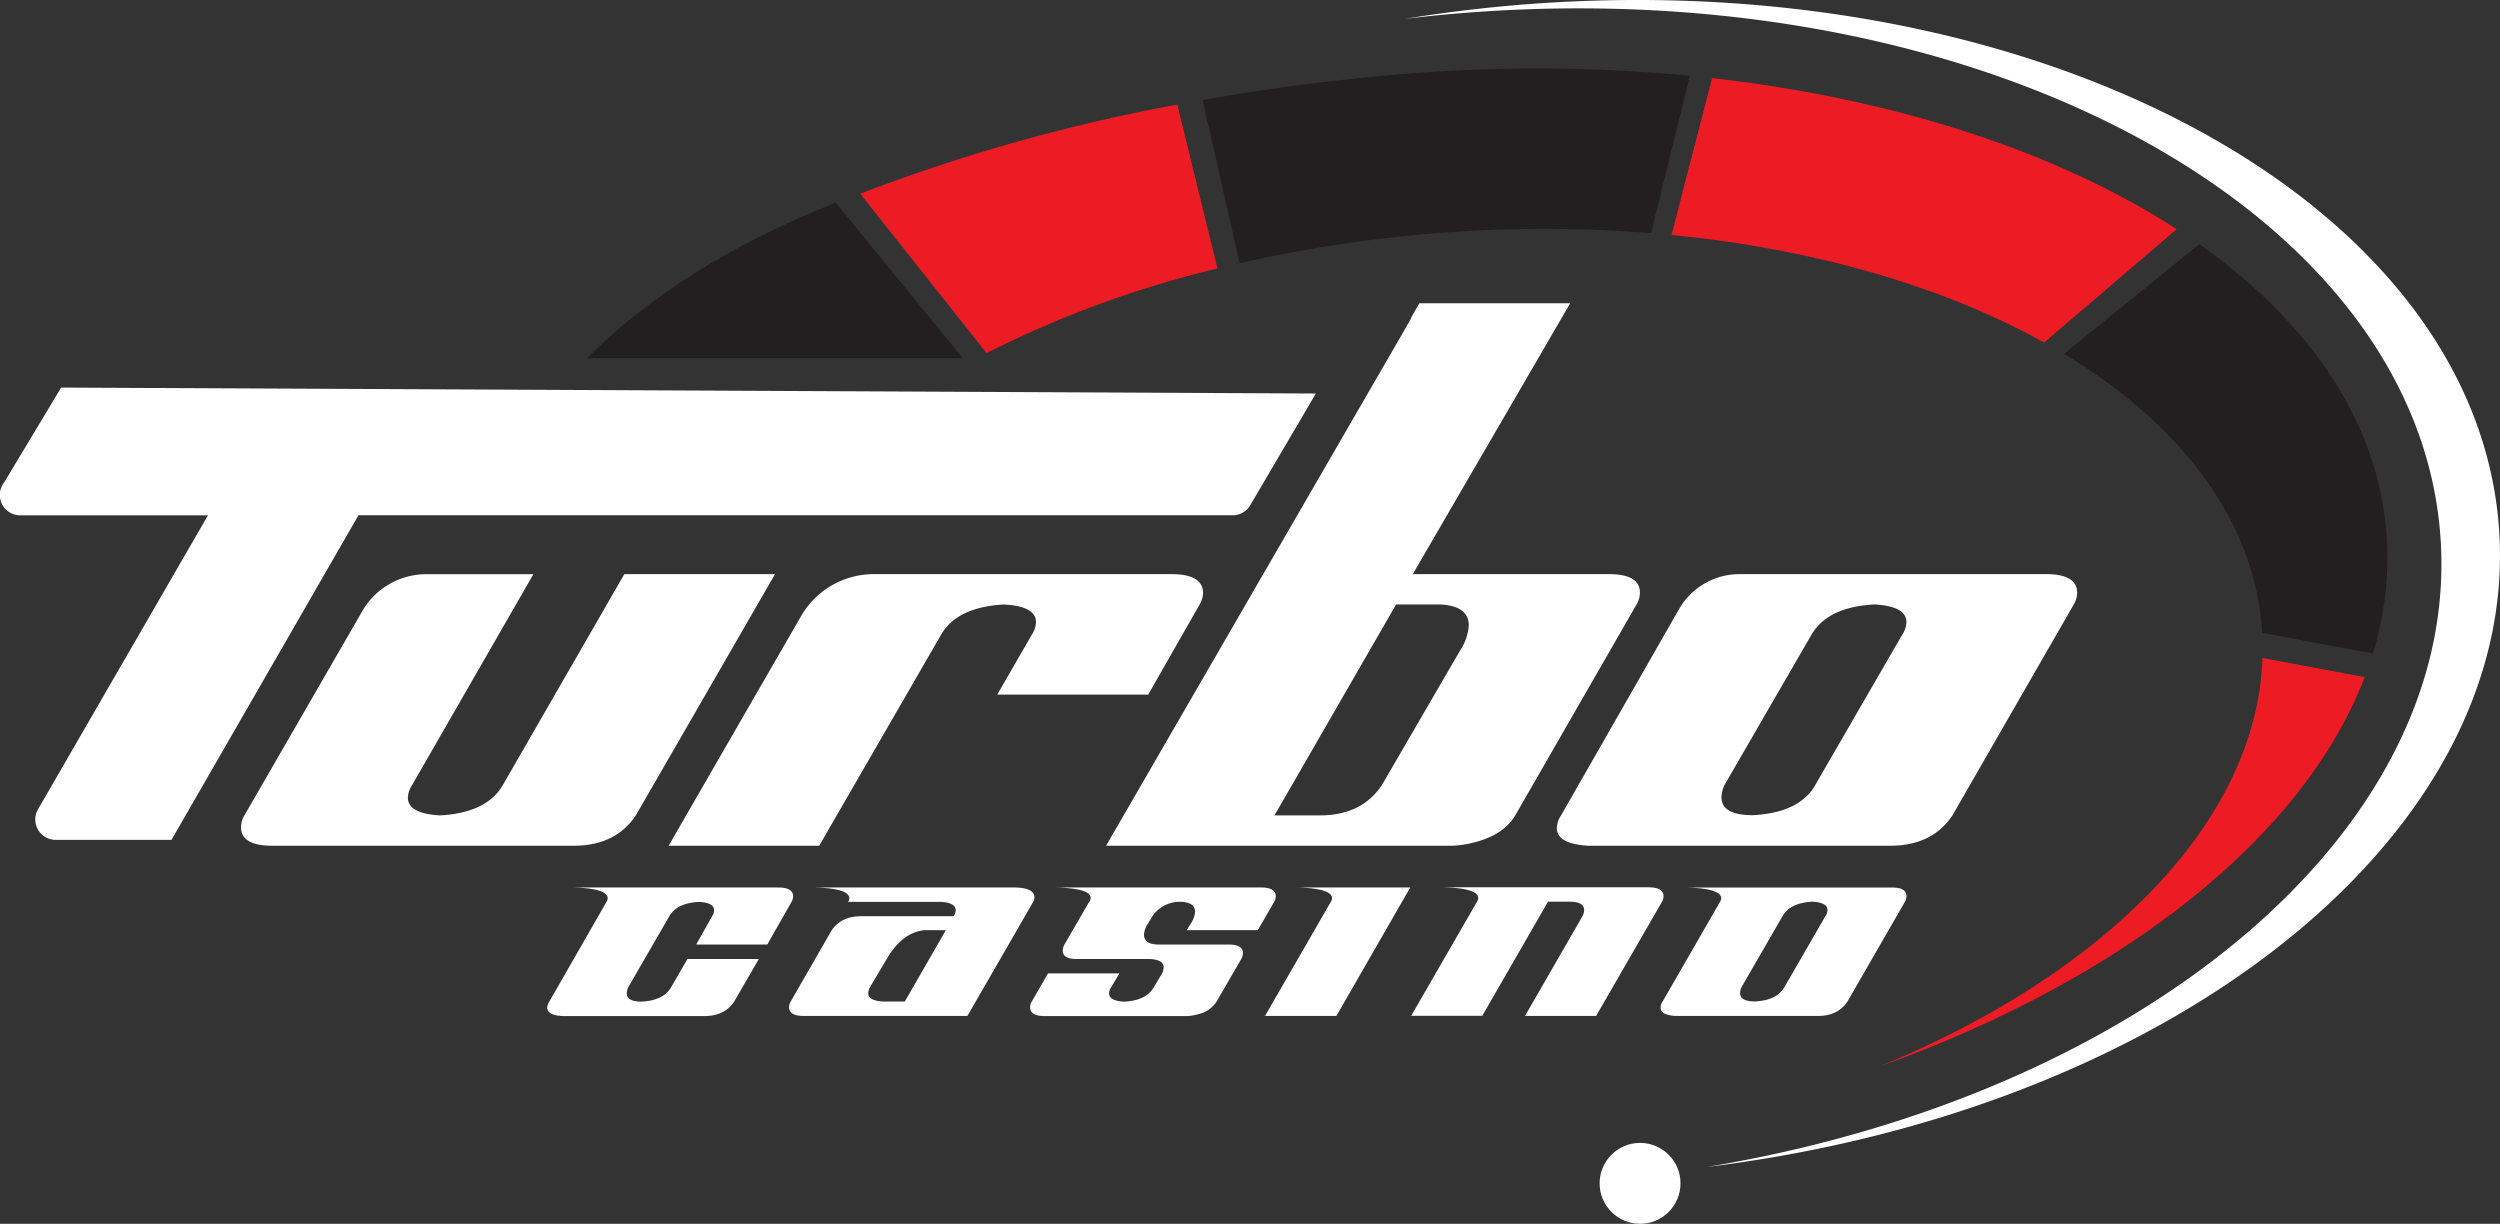
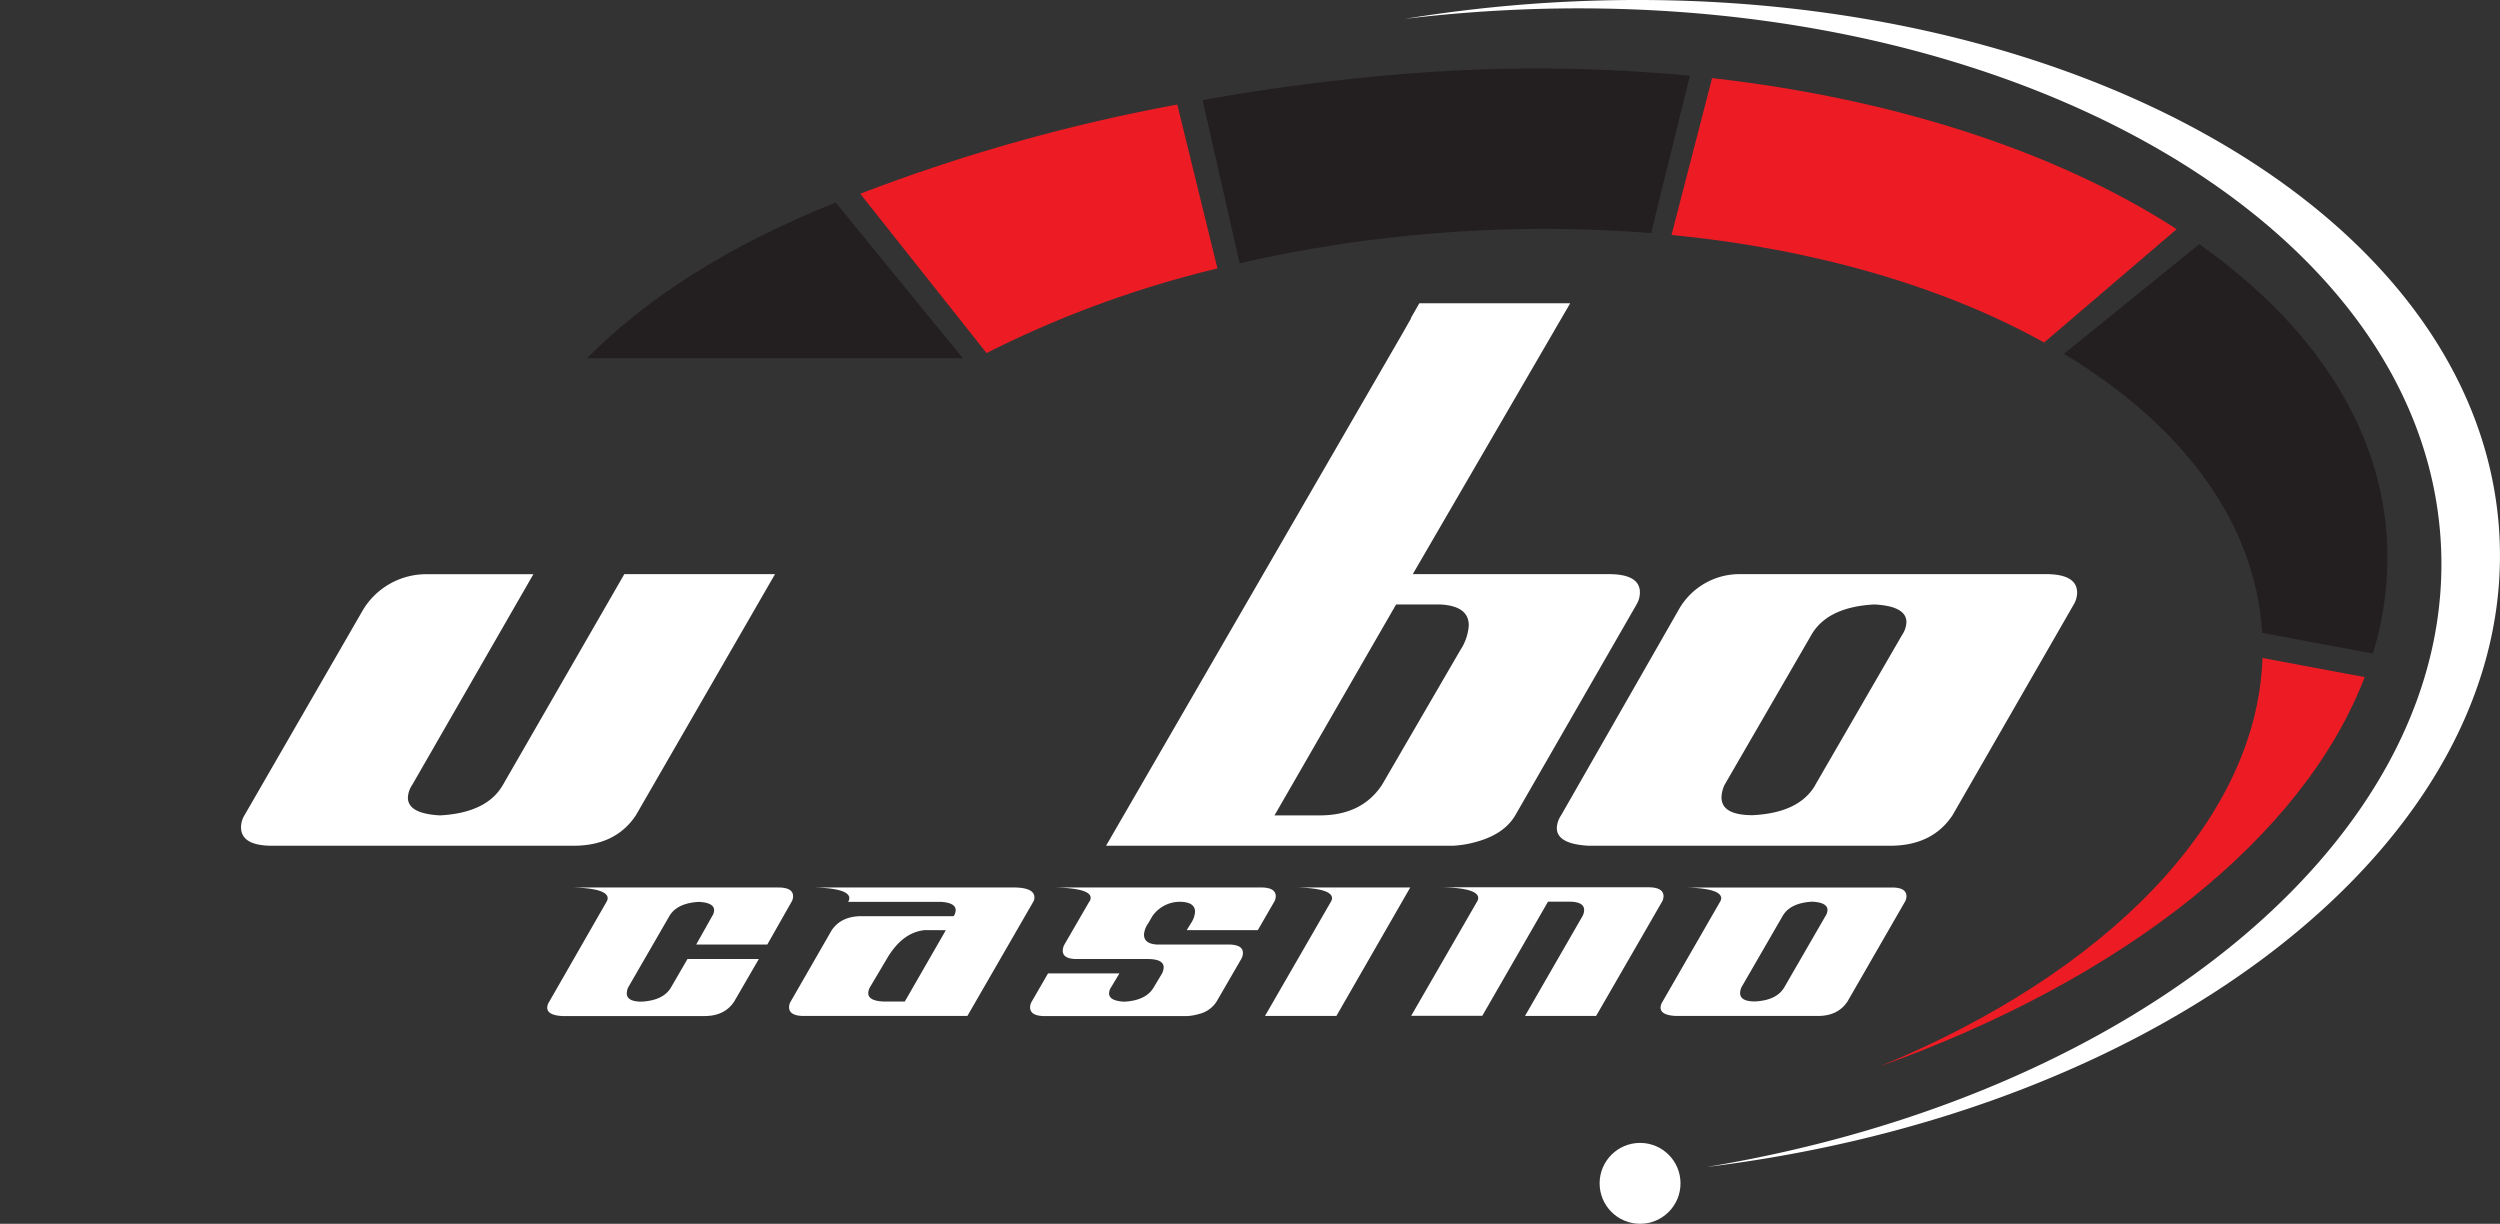
<svg xmlns="http://www.w3.org/2000/svg" id="Layer_1" data-name="Layer 1" viewBox="0 0 597.69 292.58">
  <rect x="0" y="0" width="597.69" height="292.58" fill="#333333" stroke="none" />
  <defs>
    <style>.cls-1{fill:#fff;}.cls-2{fill:#231f20;}.cls-3{fill:#ed1c24;}</style>
  </defs>
  <title>turbo_logo</title>
  <path class="cls-1" d="M149.26,137.26,120.2,187.71q-3.85,6.63-15,7.23-7.68-.41-7.68-4.24a5.77,5.77,0,0,1,1-3l29-50.42H101.9a17.64,17.64,0,0,0-15.28,8.82L58.43,194.94a5.62,5.62,0,0,0-.81,2.82q0,4.44,7.47,4.44h72q10.08,0,14.92-7.26l33.28-57.68Z" />
-   <path class="cls-1" d="M280.06,137.26H208.92a20.07,20.07,0,0,0-17.38,10l-4.76,8.25L159.85,202.2h36l29.14-50.46q3.84-6.61,15-7.22,7.7.4,7.69,4.23a5.82,5.82,0,0,1-1,3l-8.27,14.32h36.1l12.31-21.58a5.71,5.71,0,0,0,.8-2.83Q287.52,137.27,280.06,137.26Z" />
  <path class="cls-1" d="M384.62,137.26H337.76l37.63-64.75H339.33l-2,3.49,0,.06a.36.36,0,0,1,0,.09l-2,3.52L264.43,202.2h82.89a24.93,24.93,0,0,0,5.85-1q6.45-1.82,9.08-6.25l29-50.42a5.63,5.63,0,0,0,.81-2.83C392.1,138.74,389.6,137.26,384.62,137.26Zm-35.48,18.15-18.76,32.27q-4.82,7.26-14.85,7.26H304.7l29.07-50.42h10.71q6.68.4,6.67,5A12.18,12.18,0,0,1,349.14,155.41Z" />
  <path class="cls-1" d="M401.41,145.64a16.67,16.67,0,0,1,14.46-8.38h73.26q7.46,0,7.46,4.44a5.68,5.68,0,0,1-.81,2.82l-29,50.42q-4.84,7.26-14.92,7.26h-72q-7.66-.4-7.66-4.24a5.78,5.78,0,0,1,1-3Zm32.59,42,20.78-35.9a5.8,5.8,0,0,0,1-3q0-3.83-7.69-4.23-11.13.6-15,7.22l-20.78,35.9a7.39,7.39,0,0,0-.74,3q0,4.26,7.46,4.26Q430.16,194.34,434,187.68Z" />
  <path class="cls-1" d="M186.08,212.18q3.53,0,3.53,2.1a2.68,2.68,0,0,1-.38,1.34l-5.79,10.2h-17l3.81-6.77a2.74,2.74,0,0,0,.48-1.43q0-1.81-3.63-2-5.26.28-7.08,3.41l-9.82,17a3.47,3.47,0,0,0-.35,1.44q0,2,3.53,2,5.24-.28,7.06-3.43l3.92-6.77h17.06l-5.91,10.2q-2.29,3.44-7.06,3.44h-34q-3.62-.19-3.62-2a2.73,2.73,0,0,1,.48-1.43L145,215.61a1.73,1.73,0,0,0,.28-.86q0-2.38-8.49-2.58Z" />
  <path class="cls-1" d="M247.31,214.56a2,2,0,0,1-.29,1.05l-15.74,27.28h-39.1q-3.53,0-3.53-2.1a2.69,2.69,0,0,1,.38-1.34l9.82-17.07q2.29-3.34,7.06-3.34H228a2.74,2.74,0,0,0,.48-1.43q0-1.81-3.62-2H202.77a1.73,1.73,0,0,0,.28-.86q0-2.38-8.49-2.58h47.69Q247.31,212.18,247.31,214.56Zm-31,24.89,9.82-17.07H221q-5.33.57-9,6.88L208,236a3,3,0,0,0-.42,1.44q0,1.83,3.62,2Z" />
  <path class="cls-1" d="M305,214.27a2.68,2.68,0,0,1-.38,1.34l-3.91,6.77h-17l1-1.62a5.72,5.72,0,0,0,1-2.77q0-2.19-3.15-2.38a8,8,0,0,0-7.06,3.43l-1,1.72a5.26,5.26,0,0,0-1,2.67q0,2.2,3.05,2.38h17.07q3.53,0,3.53,2a2.82,2.82,0,0,1-.38,1.43l-5.91,10.2a6.85,6.85,0,0,1-4.29,3,11.92,11.92,0,0,1-2.77.48h-34q-3.53,0-3.53-2.1a2.69,2.69,0,0,1,.38-1.34l3.91-6.77h17.07l-2,3.34a2.73,2.73,0,0,0-.48,1.43q0,1.81,3.62,2,5.24-.28,7.06-3.43l2-3.34a3.68,3.68,0,0,0,.38-1.43q0-1.91-3.53-2H257.42q-3.34,0-3.34-2a3.2,3.2,0,0,1,.38-1.43l5.91-10.2a1.55,1.55,0,0,0,.38-1q0-2.29-8.58-2.48h49.31Q305,212.18,305,214.27Z" />
  <path class="cls-1" d="M337.15,212.18,319.5,242.89H302.43l15.74-27.28a1.73,1.73,0,0,0,.29-.86q0-2.38-8.49-2.58Z" />
  <path class="cls-1" d="M397.71,214.27a2.68,2.68,0,0,1-.38,1.34l-15.74,27.28h-17L378.35,219a3.23,3.23,0,0,0,.38-1.43q0-2-3.55-2h-5.09l-15.71,27.28h-17l15.74-27.28a1.73,1.73,0,0,0,.29-.86q0-2.38-8.49-2.58h49.31Q397.71,212.18,397.71,214.27Z" />
  <path class="cls-1" d="M455.79,214.27a2.68,2.68,0,0,1-.38,1.34l-13.73,23.84q-2.29,3.44-7.06,3.44h-34q-3.62-.19-3.62-2a2.75,2.75,0,0,1,.48-1.43l13.73-23.84a1.73,1.73,0,0,0,.29-.86q0-2.38-8.49-2.58h49.31Q455.79,212.18,455.79,214.27ZM426.61,236l9.82-17a2.74,2.74,0,0,0,.48-1.43q0-1.81-3.64-2-5.26.28-7.08,3.41l-9.82,17a3.51,3.51,0,0,0-.35,1.44q0,2,3.53,2Q424.79,239.17,426.61,236Z" />
  <path class="cls-2" d="M230.17,85.63H140.33c14.24-14.28,33.5-26.84,59.46-37.21Z" />
  <path class="cls-3" d="M281.46,25l9.6,39.18a253.9,253.9,0,0,0-55.2,20.23l-30.2-38.09A427.79,427.79,0,0,1,281.46,25Z" />
  <path class="cls-2" d="M404,18.11l-9.26,37.63a320.44,320.44,0,0,0-53.53.2,324.23,324.23,0,0,0-44.84,7l-8.86-39c15.43-2.78,30.3-4.72,45.94-6.07A386.66,386.66,0,0,1,404,18.11Z" />
  <path class="cls-3" d="M488.7,81.89C464.76,68.59,434,59.53,399.62,56.17l9.7-37.5c44,5,82.65,17.74,111.07,36.12Z" />
  <path class="cls-3" d="M540.9,157.31l24.44,4.57c-14.62,38.21-57.67,72.25-116,93.09C503.51,232.73,539.62,196.29,540.9,157.31Z" />
  <path class="cls-2" d="M567.29,156.24l-26.46-4.94c0-.57-.08-1.14-.13-1.71-2.23-25.9-19.75-48.39-47.26-65l32.35-26.21c26.09,18.42,42.42,41.9,44.71,68.51A77.27,77.27,0,0,1,567.29,156.24Z" />
  <path class="cls-1" d="M408,279C511.67,261.87,587.83,199,583.51,129.22,578.73,51.85,476.93-4.81,356.14,2.66q-10.3.64-20.33,1.86A344.07,344.07,0,0,1,370.14.66C490.93-6.81,592.73,49.85,597.51,127.22,602,200.15,518.73,265.45,408,279Z" />
  <circle class="cls-1" cx="392.1" cy="282.91" r="9.67" />
-   <path class="cls-1" d="M14.62,92.66,1,115.32a4.87,4.87,0,0,0,3.83,7.88H49.72L9.09,193.48a4.87,4.87,0,0,0,4.22,7.31H41L85.7,123.19h209a4.87,4.87,0,0,0,4.2-2.4l15.69-26.71Z" />
</svg>